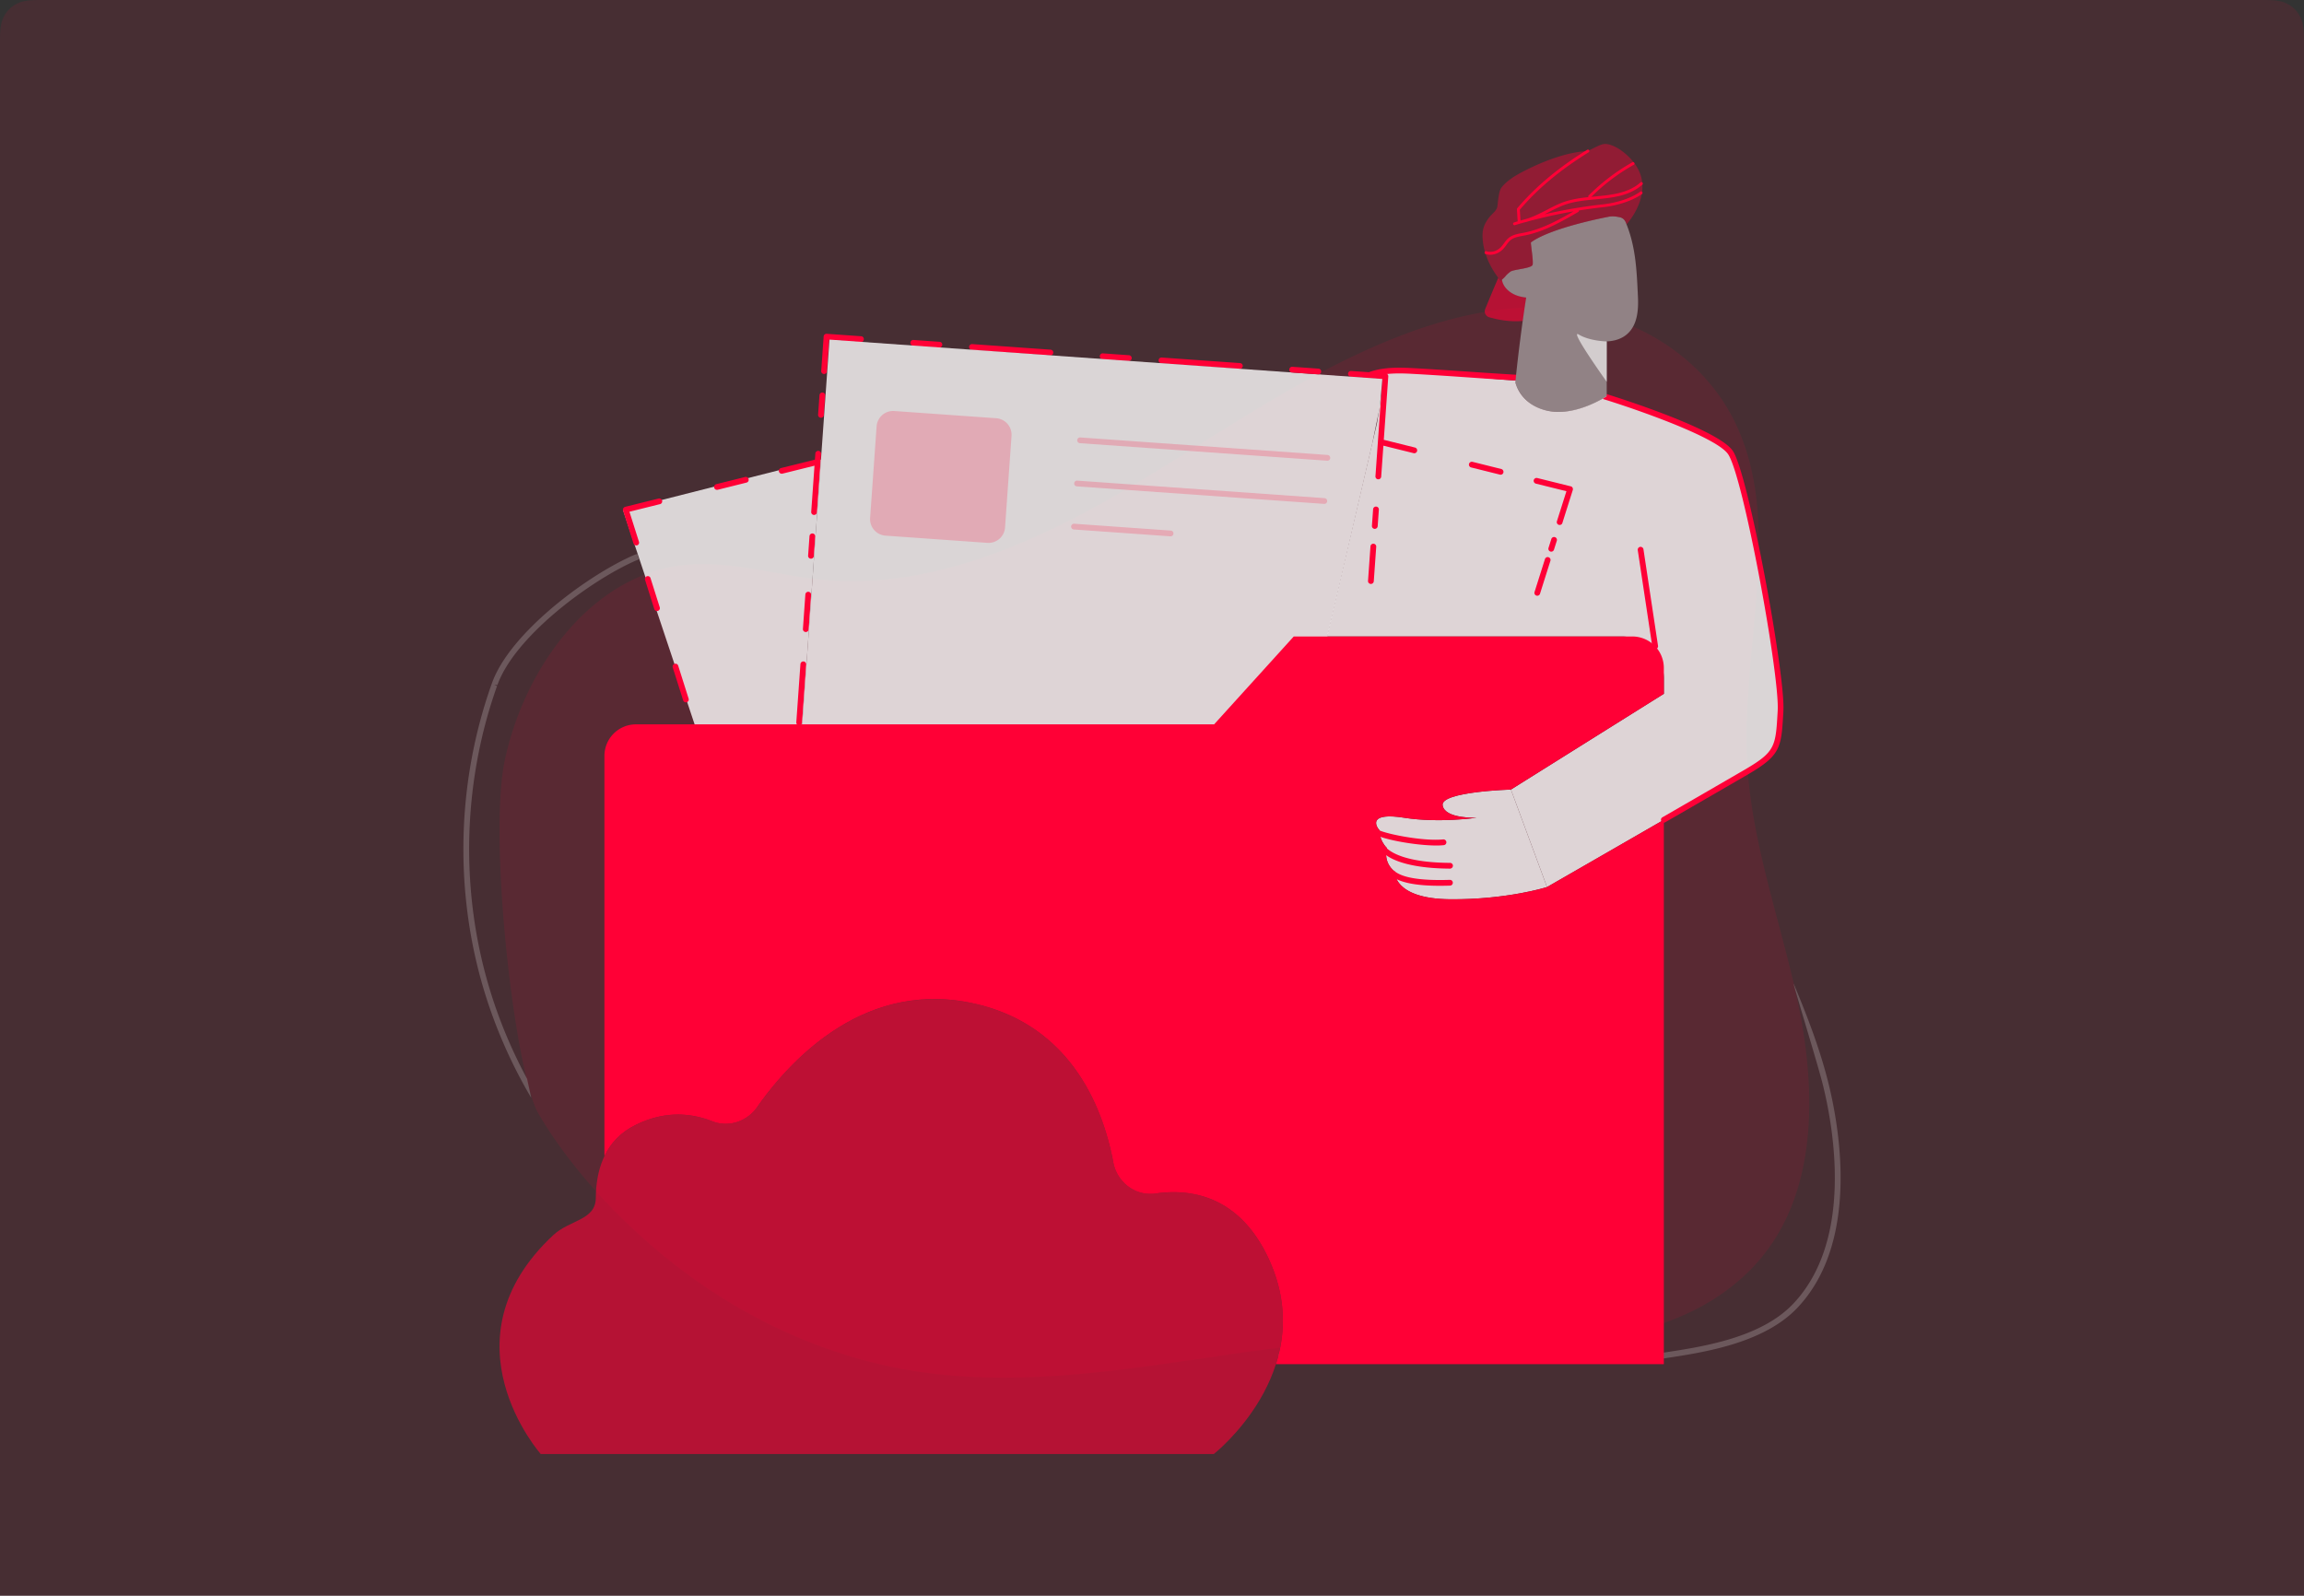
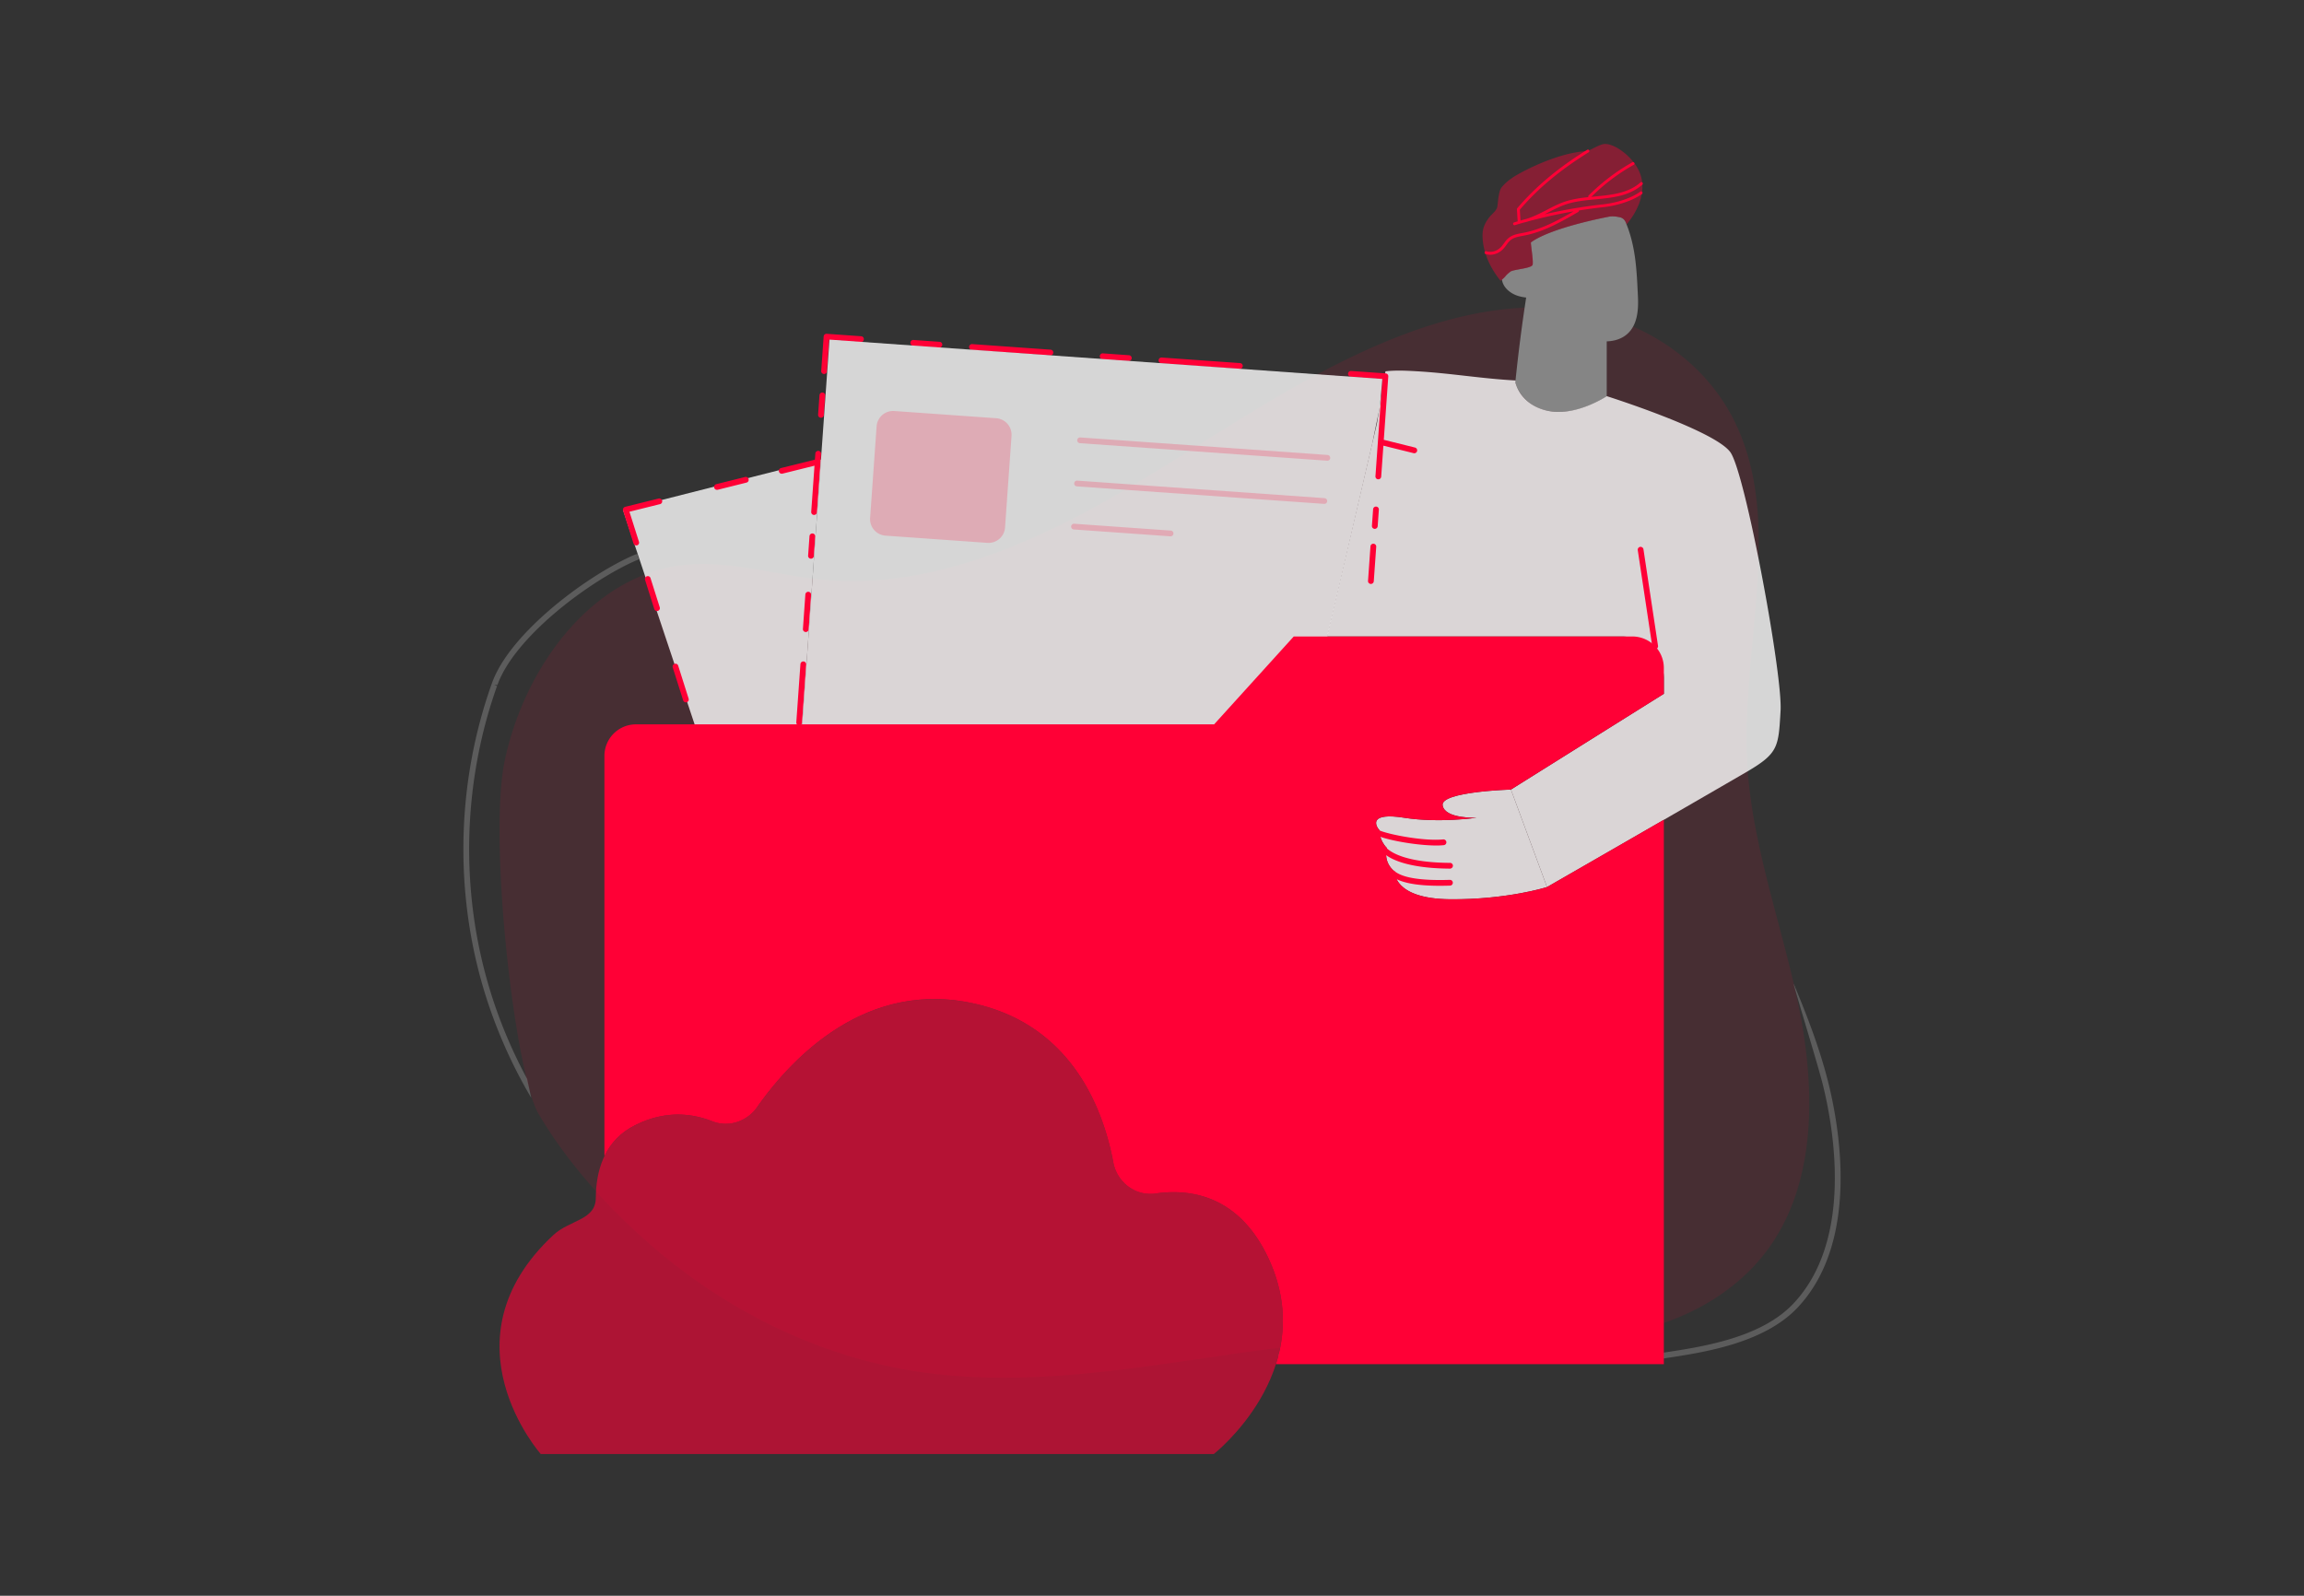
<svg xmlns="http://www.w3.org/2000/svg" width="589" height="408">
  <rect width="100%" height="100%" fill="#333333" stroke="none" />
  <g fill="none" fill-rule="nonzero">
-     <path d="M10.256 0h568.488c3.567 0 4.86.371 6.163 1.069a7.27 7.27 0 0 1 3.024 3.024C588.63 5.396 589 6.689 589 10.256V408H0V10.256c0-3.567.371-4.86 1.069-6.163a7.27 7.27 0 0 1 3.024-3.024C5.396.37 6.689 0 10.256 0Z" fill-opacity=".1" fill="#FF0036" />
    <path d="M409.102 348.374c-5.534 0-11.052-.28-16.496-.545l-2.458-.117a1047.733 1047.733 0 0 0-63.39-1.16l.607-1.486c20.99-.234 42.011.158 62.872 1.175l2.455.117c10.758.544 21.883 1.089 32.639-.53 9.86-1.486 24.765-3.738 33.05-12.45 15.32-16.111 10.478-44.336 7.697-55.71-1.516-6.178-8.384-28.205-7.456-25.979 3.46 8.3 6.75 16.83 8.897 25.626 2.84 11.61 7.754 40.437-8.05 57.081-8.636 9.078-23.837 11.374-33.902 12.889-5.46.81-10.976 1.089-16.465 1.089Zm-273.295-67.678c-5.624-9.541-10.006-19.81-12.928-30.47-6.738-24.59-5.739-51.342 2.812-75.356l.088-.25c4.517-12.61 23.557-26.915 35.565-32.388.45-.206.976-.416 1.565-.63l.442 1.42c-.523.192-.99.38-1.388.564-11.772 5.37-30.416 19.32-34.801 31.55h-.78l.69.25c-8.445 23.734-9.43 50.176-2.765 74.47 2.473 9.013 6 17.744 10.449 25.984l1.05 4.856Z" fill="#FFF" fill-opacity=".2" />
    <path d="M389.76 78.661a416.96 416.96 0 0 0-2.382 19.131c.381 1.331 2.236 6.2 8.676 7.31 6.777 1.167 13.358-2.928 14.516-3.694l.098-.066.08-.056c0-4.672.003-9.332.002-14.006 2.017-.053 4.026-.696 5.443-2.068.53-.51.959-1.086 1.302-1.711 10.772 4.722 20.262 12.883 25.805 23.99 7.945 15.92 6.779 34.142 5.075 52.668l-.167 1.794c-1.004 10.767-2.097 21.615-1.599 32.152.633 13.377 3.882 26.295 7.294 39.2l.992 3.748c1.655 6.246 3.293 12.499 4.635 18.81 4.386 20.616 5.134 43.969-5.99 61.23-9.815 15.229-27.076 22.661-43.925 24.868-16.849 2.207-33.873.012-50.84.16-15.52.133-31.011 2.228-46.479 4.477l-2.729.398-2.729.399-2.728.398c-22.734 3.304-45.42 6.253-68.072 3.097-26.032-3.618-50.899-15.787-71.235-33.961-10.212-9.123-19.953-19.966-27.134-32.151-5.959-10.11-12.964-70.12-8.609-90.47 5.18-24.146 22.28-46.674 44.647-49.704 7.413-1.004 14.815.127 22.23 1.427l1.647.29 1.649.292c3.572.628 7.148 1.229 10.73 1.58 26.959 2.664 53.416-8.785 77.328-22.735 6.405-3.736 12.73-7.676 19.05-11.623l2.529-1.58c16.434-10.261 32.911-20.407 50.774-27.026 9.612-3.569 19.691-6.068 29.788-6.552Z" fill="#FF0036" fill-opacity=".1" />
    <path d="M455.19 181.682c-.53 9.3-.532 10.89-8.595 15.628a8647.304 8647.304 0 0 1-21.233 12.288c-14.2 8.196-29.87 17.2-29.87 17.2l-9.228-24.925 26.618-16.672 12.48-7.814v-3.885c0-5.945-4.827-10.771-10.773-10.771h-75.326l12.741-54.489 2.178-13.301c2.525-.302 5.155-.177 7.715-.033 8.931.501 16.618 1.883 25.55 2.369l-.053.536c.248.843 1.6 5.624 7.971 7.154 7.374 1.752 15.384-3.68 15.384-3.68s27.796 8.794 31.651 14.401c3.84 5.62 13.32 56.694 12.79 65.994Z" fill="#FFF" fill-opacity=".8" />
-     <path d="M361.912 94.158c4.473.25 9.138.574 13.802.883 3.994.278 7.997.544 11.871.773l-.154 1.467c-3.86-.228-7.838-.493-11.805-.77-4.65-.323-9.315-.631-13.772-.881-3.57-.202-7.924-.441-11.614 1.005l-1.705-.859c4.254-2.119 9.315-1.838 13.377-1.618Zm81.064 21.117c3.972 5.768 13.463 57.255 12.933 66.453l-.012.309c-.516 9.124-.62 11.02-8.949 15.906a7280.216 7280.216 0 0 1-21.247 12.289.608.608 0 0 1-.353.102.73.73 0 0 1-.634-.367.728.728 0 0 1 .264-1.003 9052.735 9052.735 0 0 0 21.235-12.285c7.637-4.49 7.725-5.842 8.225-14.716l.015-.309c.515-9.094-8.786-59.876-12.686-65.54-1.7-2.472-8.969-5.81-16.42-8.695l-.932-.358a215.99 215.99 0 0 0-1.396-.528l-.926-.343c-4.773-1.76-9.293-3.25-12.109-4.114a.724.724 0 0 1-.258-.143c.388-.229.674-.413.844-.525l.098-.066.08-.056v-.518l.144.045c3.888 1.213 28.362 9.04 32.084 14.462Z" fill="#FF0037" />
    <path d="M395.476 226.799s-10.197 3.25-24.81 3.118c-14.613-.13-14.127-7.09-14.127-7.09-3.178-2.59-1.957-5.976-1.957-5.976-2.162-2.251-1.869-4.501-1.869-4.501-1.25-1.385-2.662-4.68 6.285-3.267 8.945 1.397 18.511-.014 18.511-.014s-8.166.352-8.712-3.165c-.574-3.516 17.454-4.03 17.454-4.03l9.225 24.925Z" fill="#FFF" fill-opacity=".8" />
    <path d="M367.208 216.176c-5.635 0-14.964-1.752-16.318-3.251a.745.745 0 0 1 .057-1.046.745.745 0 0 1 1.046.059c.927 1.015 11.508 3.237 16.952 2.677.367-.043.765.25.808.663a.737.737 0 0 1-.661.808 18.28 18.28 0 0 1-1.884.09Zm3.458 5.913c-8.578-.059-14.773-1.603-17.407-4.385a.743.743 0 0 1 .026-1.045.746.746 0 0 1 1.047.03c1.105 1.163 4.915 3.856 16.365 3.928.41 0 .733.341.733.738a.768.768 0 0 1-.764.734Zm-2.619 4.386c-6.24 0-10.316-.855-12.42-2.576a.743.743 0 0 1-.104-1.03.743.743 0 0 1 1.03-.102c2.076 1.692 6.814 2.428 14.082 2.193h.031c.398 0 .722.309.737.707a.743.743 0 0 1-.708.765 88.85 88.85 0 0 1-2.648.043Z" fill="#FF0036" />
    <path d="M423.124 165.984a.731.731 0 0 1-.722-.634l-3.721-24.692a.745.745 0 0 1 .618-.84c.397-.043.779.22.838.618l3.724 24.693a.744.744 0 0 1-.62.84c-.043.015-.072.015-.117.015Z" fill="#FF0037" />
-     <path d="M383.018 71.043c.188.257.386.511.584.757.138-.112.267-.208.381-.304l-.026.02.025.138c.022.111.048.218.075.323.495 1.783 2.153 3.065 3.914 3.646.71.235 1.438.367 2.182.453-.31 1.992-.605 3.988-.884 5.987-3.434.308-6.677-.398-8.559-.938-.9-.268-1.392-1.24-1.033-2.117.378-.92.886-2.149 1.413-3.412l.227-.543c.247-.591.495-1.182.732-1.744l.299-.704c.226-.532.437-1.024.62-1.447Z" fill="#FF0036" fill-opacity=".6" />
    <g fill="#FFF">
      <path d="M418.727 75.822c.167 3.35-.115 7.07-2.534 9.39-1.417 1.372-3.426 2.015-5.443 2.068 0 4.674-.002 9.334-.001 14.006 0 0-7.229 5.102-14.695 3.817-6.44-1.112-8.295-5.98-8.676-7.311a411.785 411.785 0 0 1 2.775-21.716c-.744-.086-1.472-.218-2.182-.453-1.761-.581-3.419-1.863-3.914-3.646a4.795 4.795 0 0 1-.106-.494c1.15-.927.694-.914 2.171-2.04.819-.596 5.405-.796 5.669-1.757.096-.36.04-1.242-.067-2.236-.151-1.466-.404-3.13-.366-3.473 3.675-2.738 12.796-5.186 19.946-6.58.992-.18 1.766-.052 2.752.136.881.181 1.358.74 1.645 1.533.05.085.07.173.105.273 2.397 5.984 2.617 12.044 2.921 18.483Z" fill-opacity=".4" />
-       <path d="m410.751 87.294-.001-.014-.001 10.342a273.157 273.157 0 0 1-3.648-5.273l-.327-.489-.163-.243-.321-.486c-2.23-3.383-4.015-6.407-2.683-5.597 2.592 1.575 6.543 1.743 7.094 1.759l.05.001Z" fill-opacity=".6" />
    </g>
    <path d="M415.836 57.353c-.035-.102-.055-.189-.105-.275-.287-.807-.778-1.351-1.645-1.533-.984-.188-1.76-.315-2.75-.135-7.153 1.395-16.259 3.84-19.95 6.58-.036.342.216 1.992.37 3.472.106.996.16 1.877.065 2.236-.263.975-4.85 1.176-5.668 1.76-1.477 1.139-1.034 1.126-2.17 2.038-.114.096-.243.192-.38.304a18.443 18.443 0 0 1-.788-1.041c-1.89-2.61-3.285-5.559-3.693-8.747-.35-2.766-.027-4.392 1.666-6.534.629-.792 1.827-1.634 1.987-2.631.187-1.25.313-3.927 1.09-4.935 1.232-1.537 2.945-2.663 4.668-3.612 4.904-2.654 11.732-5.458 17.38-5.681 1.002-.476 3.064-1.683 4.161-1.796 1.89-.208 5.224 1.705 7.549 4.655 5.751 7.276-1.278 15.268-1.787 15.875Z" fill="#FF0036" fill-opacity=".4" />
    <path d="M388.372 56.946a.362.362 0 0 1-.389-.342l-.195-3.098a.388.388 0 0 1 .085-.258c4.667-5.498 10.524-10.394 17.874-14.942.169-.114.395-.054.508.115a.38.38 0 0 1-.117.51c-7.25 4.48-13.008 9.28-17.608 14.689l.186 2.952c.013.19-.153.362-.344.374Zm18.047-6.341a.406.406 0 0 1-.29-.1.37.37 0 0 1-.003-.515 50.98 50.98 0 0 1 11.174-8.492c.185-.1.396-.04.496.147a.358.358 0 0 1-.147.494 49.502 49.502 0 0 0-11.003 8.363.329.329 0 0 1-.227.103Z" fill="#FF0036" />
    <path d="M419.883 46.687c.127.154.127.39-.026.517-2.71 2.398-6.16 3.104-9.467 3.504-.863.1-1.743.184-2.607.268-2.491.231-5.056.481-7.44 1.265-1.531.51-3.103 1.315-4.615 2.104-.289.15-.579.3-.87.449 4.944-1.15 9.96-2 14.997-2.549 2.708-.29 6.817-1.315 9.468-3.236a.357.357 0 0 1 .505.087c.114.17.085.392-.084.506-2.765 2.003-7.018 3.051-9.816 3.36-2.104.23-4.204.514-6.298.85a.365.365 0 0 1-.171.385c-4.283 2.468-8.721 5.032-13.702 6.009l-.152.028-.177.033-.152.03c-1.151.22-2.333.424-3.172 1.142-.378.319-.676.736-1.004 1.185a9.651 9.651 0 0 1-.845 1.056c-.874.88-1.933 1.374-3.02 1.442a4.126 4.126 0 0 1-1.457-.174.375.375 0 0 1-.248-.454.368.368 0 0 1 .457-.251c1.292.391 2.651.01 3.72-1.074.276-.283.521-.624.781-.965.324-.449.662-.924 1.126-1.308.993-.844 2.274-1.087 3.515-1.312l.48-.09c4.56-.895 8.695-3.163 12.686-5.46a126.481 126.481 0 0 0-11.417 2.504c-.382.127-.767.235-1.154.323l-.032.001c-.807.225-1.612.459-2.414.7a.18.18 0 0 1-.088.02c-.161.011-.33-.096-.37-.256a.368.368 0 0 1 .25-.459c.8-.24 1.602-.474 2.406-.698a.451.451 0 0 1 .085-.034l.467-.12.043-.011c1.793-.494 3.586-1.425 5.32-2.315 1.543-.805 3.127-1.628 4.717-2.155 2.468-.804 5.079-1.059 7.598-1.292.867-.084 1.73-.167 2.593-.267 3.19-.393 6.51-1.058 9.066-3.313a.357.357 0 0 1 .518.025Z" fill="#FF0036" />
    <path d="m209.877 117.493-5.676 80.102-.018.261-.003.033.76.053-.111 1.761-22.896-1.442-10.66-31.92-.68-2.037-11.34-33.957 24.61-6.247 1.522-.386 24.474-6.214Z" fill="#FFF" fill-opacity=".8" />
    <path d="M173.379 170.21a.713.713 0 0 0-.919-.48.733.733 0 0 0-.482.92l2.664 8.412a.74.74 0 0 0 .758.507c.058-.004.115-.023.158-.026a.732.732 0 0 0 .483-.92l-2.662-8.413Zm-7.077-22.395c-.116-.389-.512-.597-.917-.48a.733.733 0 0 0-.482.92l2.357 7.46a.74.74 0 0 0 .76.507.727.727 0 0 0 .64-.945l-2.358-7.462Zm2.964-19.813a.738.738 0 0 0-.892-.541l-8.57 2.125a.842.842 0 0 0-.46.358.72.72 0 0 0-.062.58l2.662 8.412a.737.737 0 0 0 .758.507l.16-.011a.732.732 0 0 0 .482-.92l-2.434-7.676 7.816-1.94a.731.731 0 0 0 .54-.894Zm21.212-6.048-7.364 1.837a.732.732 0 0 0-.54.894.726.726 0 0 0 .76.55l.132-.01 7.366-1.834a.733.733 0 0 0 .541-.893.736.736 0 0 0-.895-.544Zm18.645-6.68.1.001a.73.73 0 0 1 .683.786l-.464 6.542-.052.731-.54 7.64a.737.737 0 0 1-.787.682.729.729 0 0 1-.682-.786l.516-7.273.052-.733.269-3.797-8.196 2.036-.132.01a.726.726 0 0 1-.763-.551.735.735 0 0 1 .543-.895l8.568-2.127a.679.679 0 0 1 .088-.018c.07-.963.112-1.565.112-1.565a.73.73 0 0 1 .786-.682Zm11.029-29.304-8.807-.624a.729.729 0 0 0-.786.682l-.624 8.809c-.03.41.27.756.681.785.411.03.757-.27.786-.681l.572-8.074 8.074.572a.73.73 0 0 0 .787-.683.73.73 0 0 0-.683-.786Zm20.051 1.42-6.68-.473a.729.729 0 0 0-.785.682c-.03.411.27.757.681.786l6.68.473a.738.738 0 0 0 .786-.682.729.729 0 0 0-.682-.785Zm48.424 3.432-6.681-.474a.727.727 0 0 0-.785.682.728.728 0 0 0 .68.786l6.682.473c.41.03.756-.27.786-.682a.729.729 0 0 0-.682-.785Zm28.388 2.011-20.036-1.42a.728.728 0 0 0-.786.682c-.03.411.27.757.682.786l20.036 1.42a.728.728 0 0 0 .785-.682.729.729 0 0 0-.681-.786Zm-48.44-3.432-20.035-1.42a.729.729 0 0 0-.786.682c-.03.41.27.757.682.786l20.05 1.42a.726.726 0 0 0 .771-.682.729.729 0 0 0-.682-.786Zm93.157 25.025-7.974-1.98 1.147-16.19a.73.73 0 0 0-.683-.787l-8.806-.624a.729.729 0 0 0-.786.682.729.729 0 0 0 .682.786l8.074.572-1.14 16.073v.014l-.623 8.792a.729.729 0 0 0 .68.787.74.74 0 0 0 .787-.683l.562-7.921 7.712 1.913a.395.395 0 0 0 .131.025.753.753 0 0 0 .778-.565.757.757 0 0 0-.541-.894Zm-9.923 15.097a.729.729 0 0 0-.786.682l-.3 4.227a.73.73 0 0 0 .683.786.754.754 0 0 0 .79-.697l.298-4.212a.73.73 0 0 0-.685-.786Zm-.673 9.496a.728.728 0 0 0-.786.682l-.624 8.81a.728.728 0 0 0 .682.785.74.74 0 0 0 .789-.682l.624-8.809a.73.73 0 0 0-.685-.786Zm-144.465 12.29a.729.729 0 0 0-.786.682l-.624 8.808c-.03.411.27.757.682.786.41.03.757-.286.785-.682l.625-8.808a.729.729 0 0 0-.682-.786Zm1.056-14.912a.729.729 0 0 0-.785.682l-.353 4.975a.728.728 0 0 0 .682.786.738.738 0 0 0 .786-.682l.352-4.975a.729.729 0 0 0-.682-.786Zm2.554-36.035a.729.729 0 0 0-.786.682l-.353 4.975a.728.728 0 0 0 .682.786c.41.029.757-.27.786-.682l.352-4.975a.729.729 0 0 0-.681-.786Zm-4.872 68.757a.729.729 0 0 0-.786.681l-1.057 14.913a.737.737 0 0 0 1.468.104l1.057-14.913a.729.729 0 0 0-.682-.785Z" fill="#FF0036" />
    <path d="m330.214 201.939-20.655 3.216-105.379-7.266 7.87-111.059 141.336 10.055-.607 6.96-2.005 9.71-20.56 88.384Z" fill="#FFF" fill-opacity=".8" />
    <path d="m252.42 138.797-26.055-1.846a4.24 4.24 0 0 1-3.928-4.527l1.659-23.411a4.24 4.24 0 0 1 4.527-3.928l26.04 1.845a4.238 4.238 0 0 1 3.927 4.527l-1.66 23.426a4.232 4.232 0 0 1-4.51 3.914Zm86.856-21.005-63.204-4.479a.73.73 0 0 1-.683-.785.73.73 0 0 1 .787-.682l63.204 4.478a.73.73 0 0 1 .682.786.729.729 0 0 1-.786.682Zm-.782 11.039-63.204-4.478a.73.73 0 0 1-.684-.786.73.73 0 0 1 .788-.682l63.204 4.479a.728.728 0 0 1 .682.785.729.729 0 0 1-.786.682Zm-39.296 8.294-24.688-1.75a.73.73 0 0 1-.683-.785.73.73 0 0 1 .787-.682l24.688 1.75c.411.028.71.374.68.785a.737.737 0 0 1-.784.682Z" fill="#FF0036" fill-opacity=".2" />
-     <path d="M402.013 124.7a.663.663 0 0 0-.46-.357l-8.57-2.127a.755.755 0 0 0-.893.541.755.755 0 0 0 .541.895l7.813 1.94-2.43 7.676a.73.73 0 0 0 .479.919c.057.02.115.023.174.027.338.024.662-.174.747-.522l2.66-8.412a.79.79 0 0 0-.061-.58Zm-4.509 12.634a.728.728 0 0 0-.918.48l-.723 2.28c-.116.39.09.802.48.92.058.018.117.022.175.026a.72.72 0 0 0 .744-.507l.725-2.28a.732.732 0 0 0-.483-.919Zm-1.633 5.135c-.39-.131-.789.091-.918.48l-2.662 8.415a.73.73 0 0 0 .48.918.66.66 0 0 0 .176.028.713.713 0 0 0 .745-.509l2.66-8.414a.73.73 0 0 0-.48-.918Zm-58.805-48.215-6.681-.474a.728.728 0 0 0-.785.682.729.729 0 0 0 .68.786l6.682.473a.737.737 0 0 0 .786-.681.729.729 0 0 0-.682-.786Zm46.728 25.66-7.364-1.836a.756.756 0 0 0-.893.542.756.756 0 0 0 .54.894l7.365 1.834a.386.386 0 0 0 .131.025.727.727 0 0 0 .762-.566.753.753 0 0 0-.541-.893Zm-180.02 72.28a.729.729 0 0 0-.786.682l-1.057 14.913a.737.737 0 0 0 1.468.104l1.057-14.913a.729.729 0 0 0-.682-.786Z" fill="#FF0037" />
    <g fill="#FF0036">
      <path d="M417.281 162.73a8.058 8.058 0 0 1 8.066 8.063v6.593l-5.78 3.62-.613.383-6.086 3.812-.032.02-13.278 8.315-.798.5-12.511 7.836s-18.026.53-17.452 4.032c.454 2.865 5.951 3.162 7.971 3.174h.254c.268-.002.438-.008.477-.01.008 0-9.557 1.413-18.502.016-8.615-1.36-7.638 1.63-6.425 3.103l.094.11c.015.018.03.036.047.053 0 0-.293 2.25 1.869 4.502 0 0-1.206 3.384 1.957 5.975l-.002.05v.047c.008.843.539 6.87 14.129 6.994 14.612.132 24.81-3.119 24.81-3.119s10.795-6.203 22.586-12.999l.854-.492.856-.493.43-.248.858-.495 2.577-1.486.857-.495.853-.492v139.187h-99.166c2.377-7.446 2.805-16.325-1.454-26.062-7.52-17.158-20.395-18.85-29.282-17.57-5.136.75-9.874-2.84-10.832-7.945-2.53-13.51-10.623-35.552-36.508-40.82-27.59-5.622-46.336 14.98-54.547 26.678-2.576 3.664-7.284 5.268-11.45 3.62-4.929-1.943-12.139-3.06-20.277 1.295-3.554 1.905-5.862 4.607-7.314 7.624V193.263a8.056 8.056 0 0 1 8.064-8.062h147.797l9.877-10.899.611-.674.305-.336.609-.672 8.963-9.89h86.538Z" />
      <path d="M138.273 371.798s-25.78-29.018 3.179-56.019c4.193-3.914 10.816-3.754 10.86-9.493.044-6.62 1.971-14.26 9.519-18.304 8.138-4.356 15.348-3.238 20.277-1.296 4.166 1.649 8.874.045 11.45-3.62 8.21-11.697 26.957-32.299 54.547-26.677 25.885 5.268 33.978 27.31 36.508 40.82.958 5.105 5.696 8.695 10.832 7.945 8.887-1.28 21.762.412 29.282 17.57 12.287 28.092-14.435 49.044-14.435 49.044H138.273v.03Z" fill-opacity=".6" />
    </g>
  </g>
</svg>